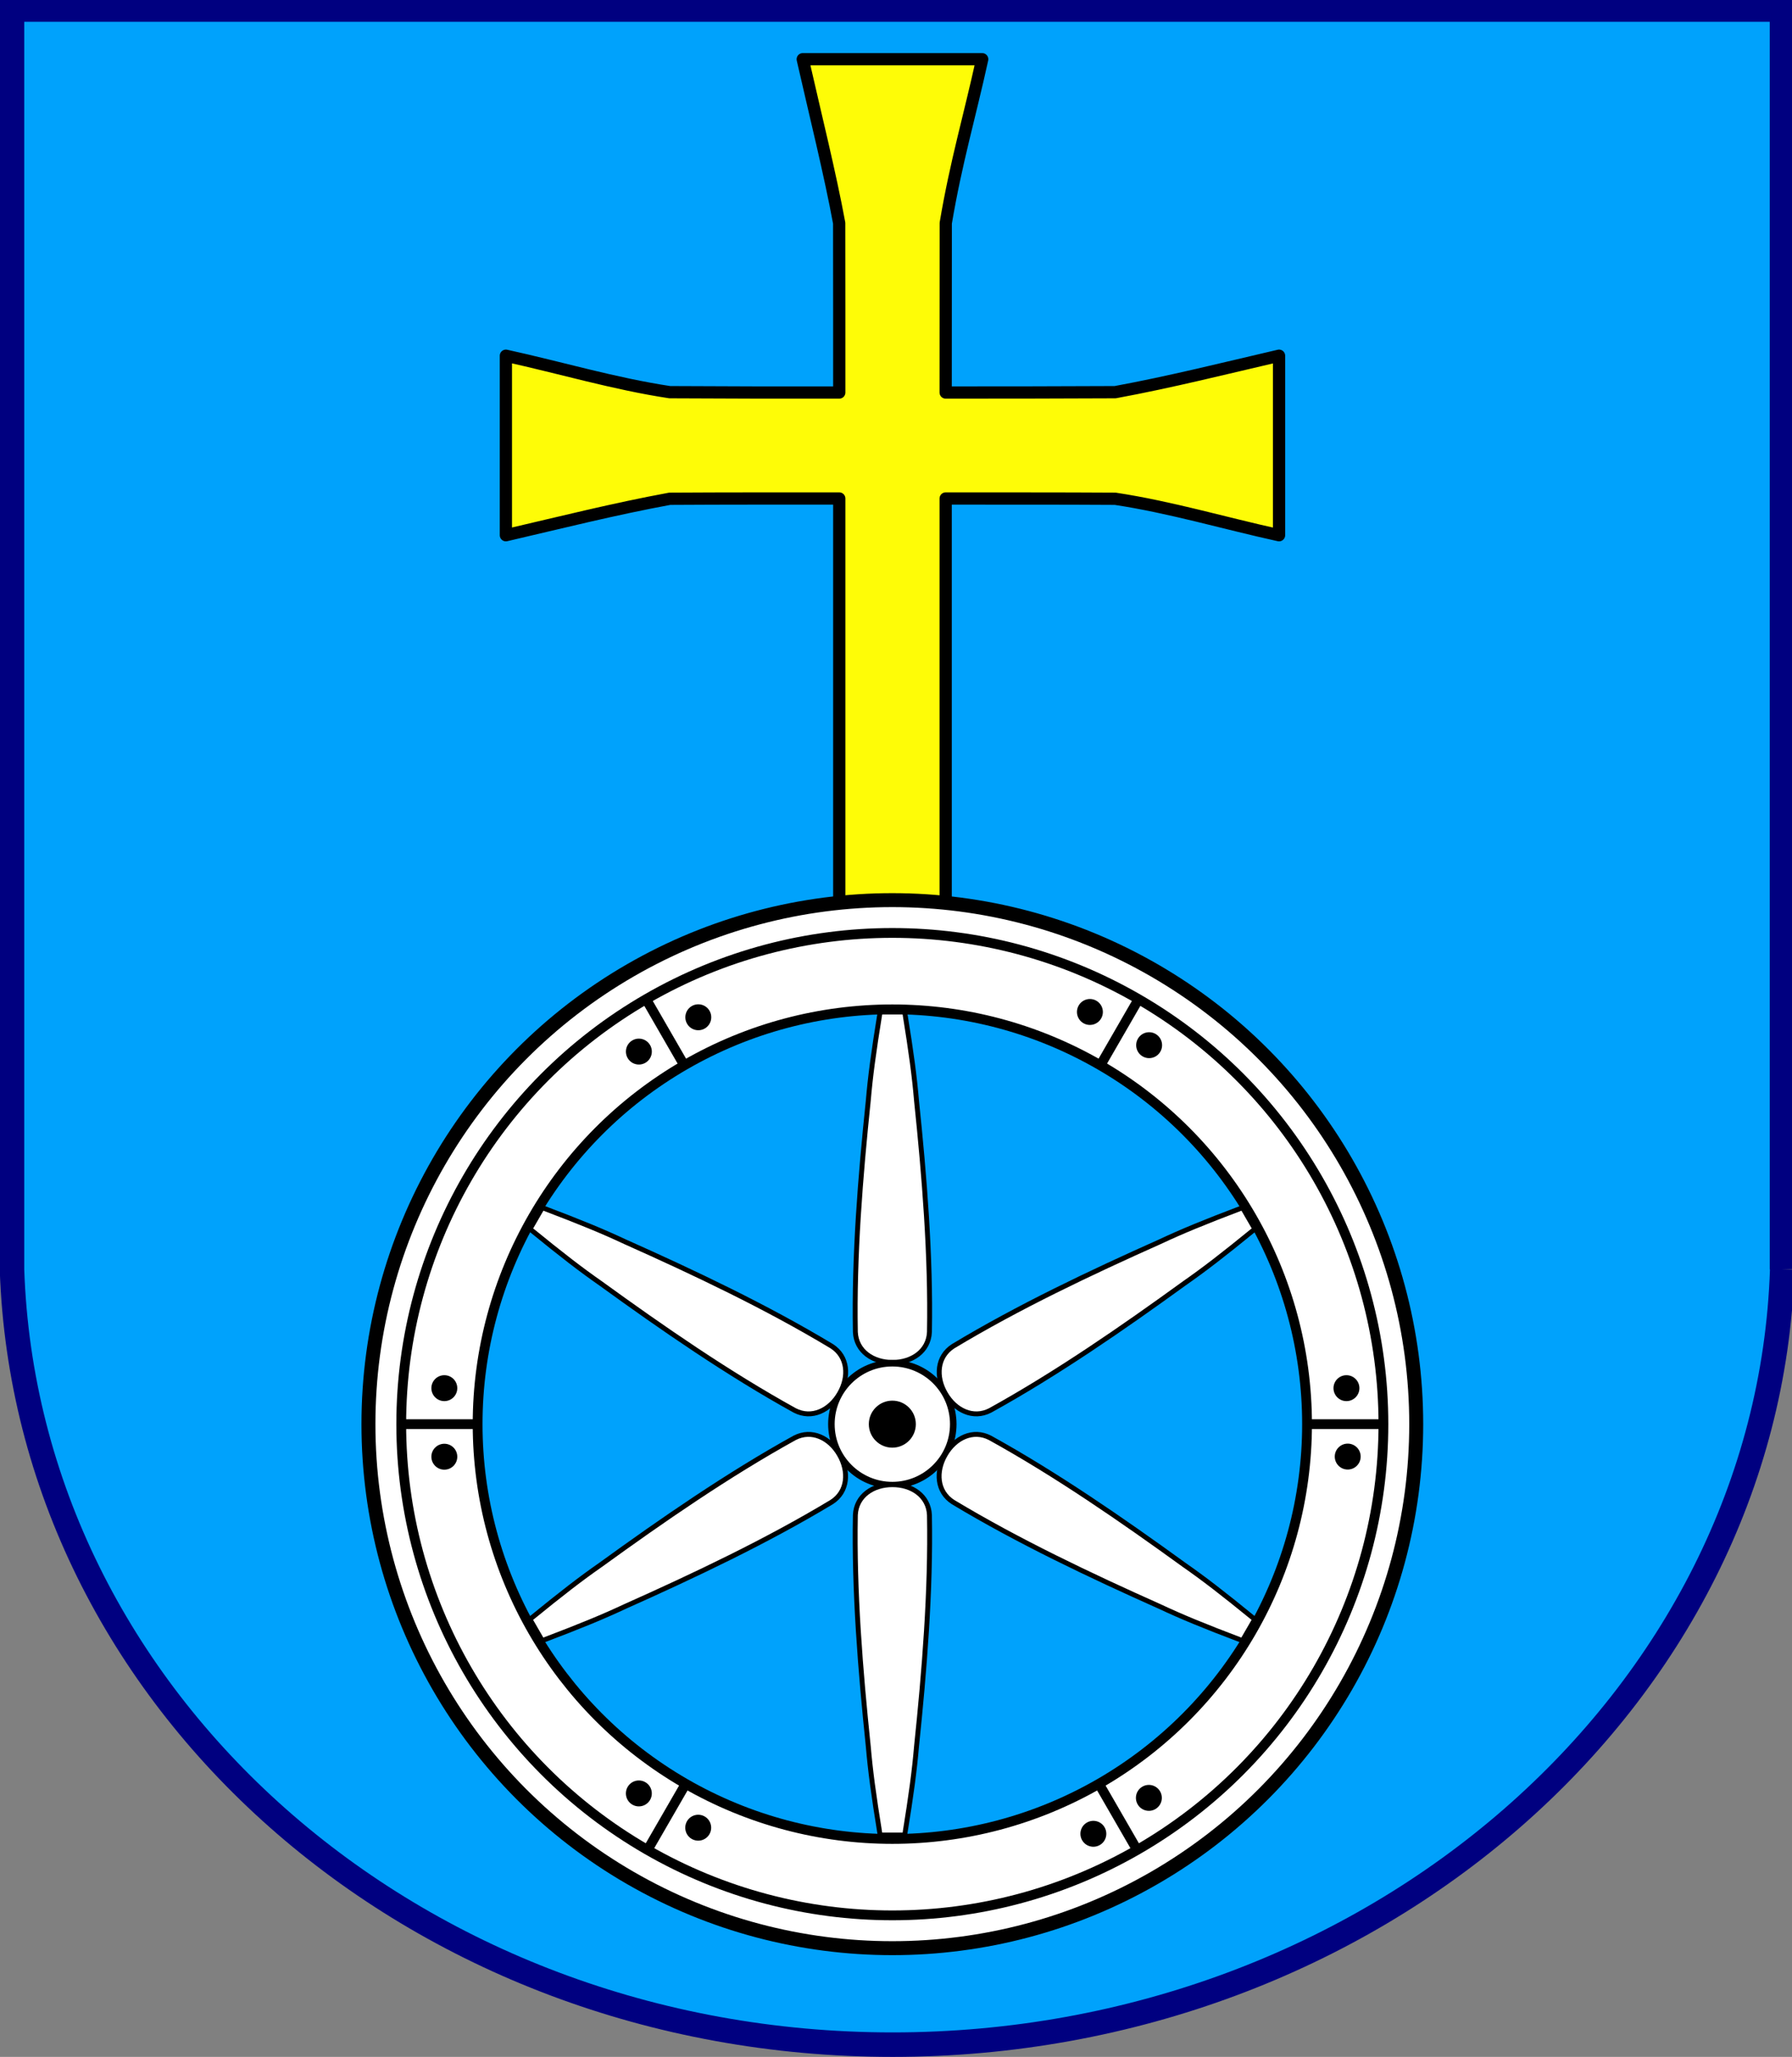
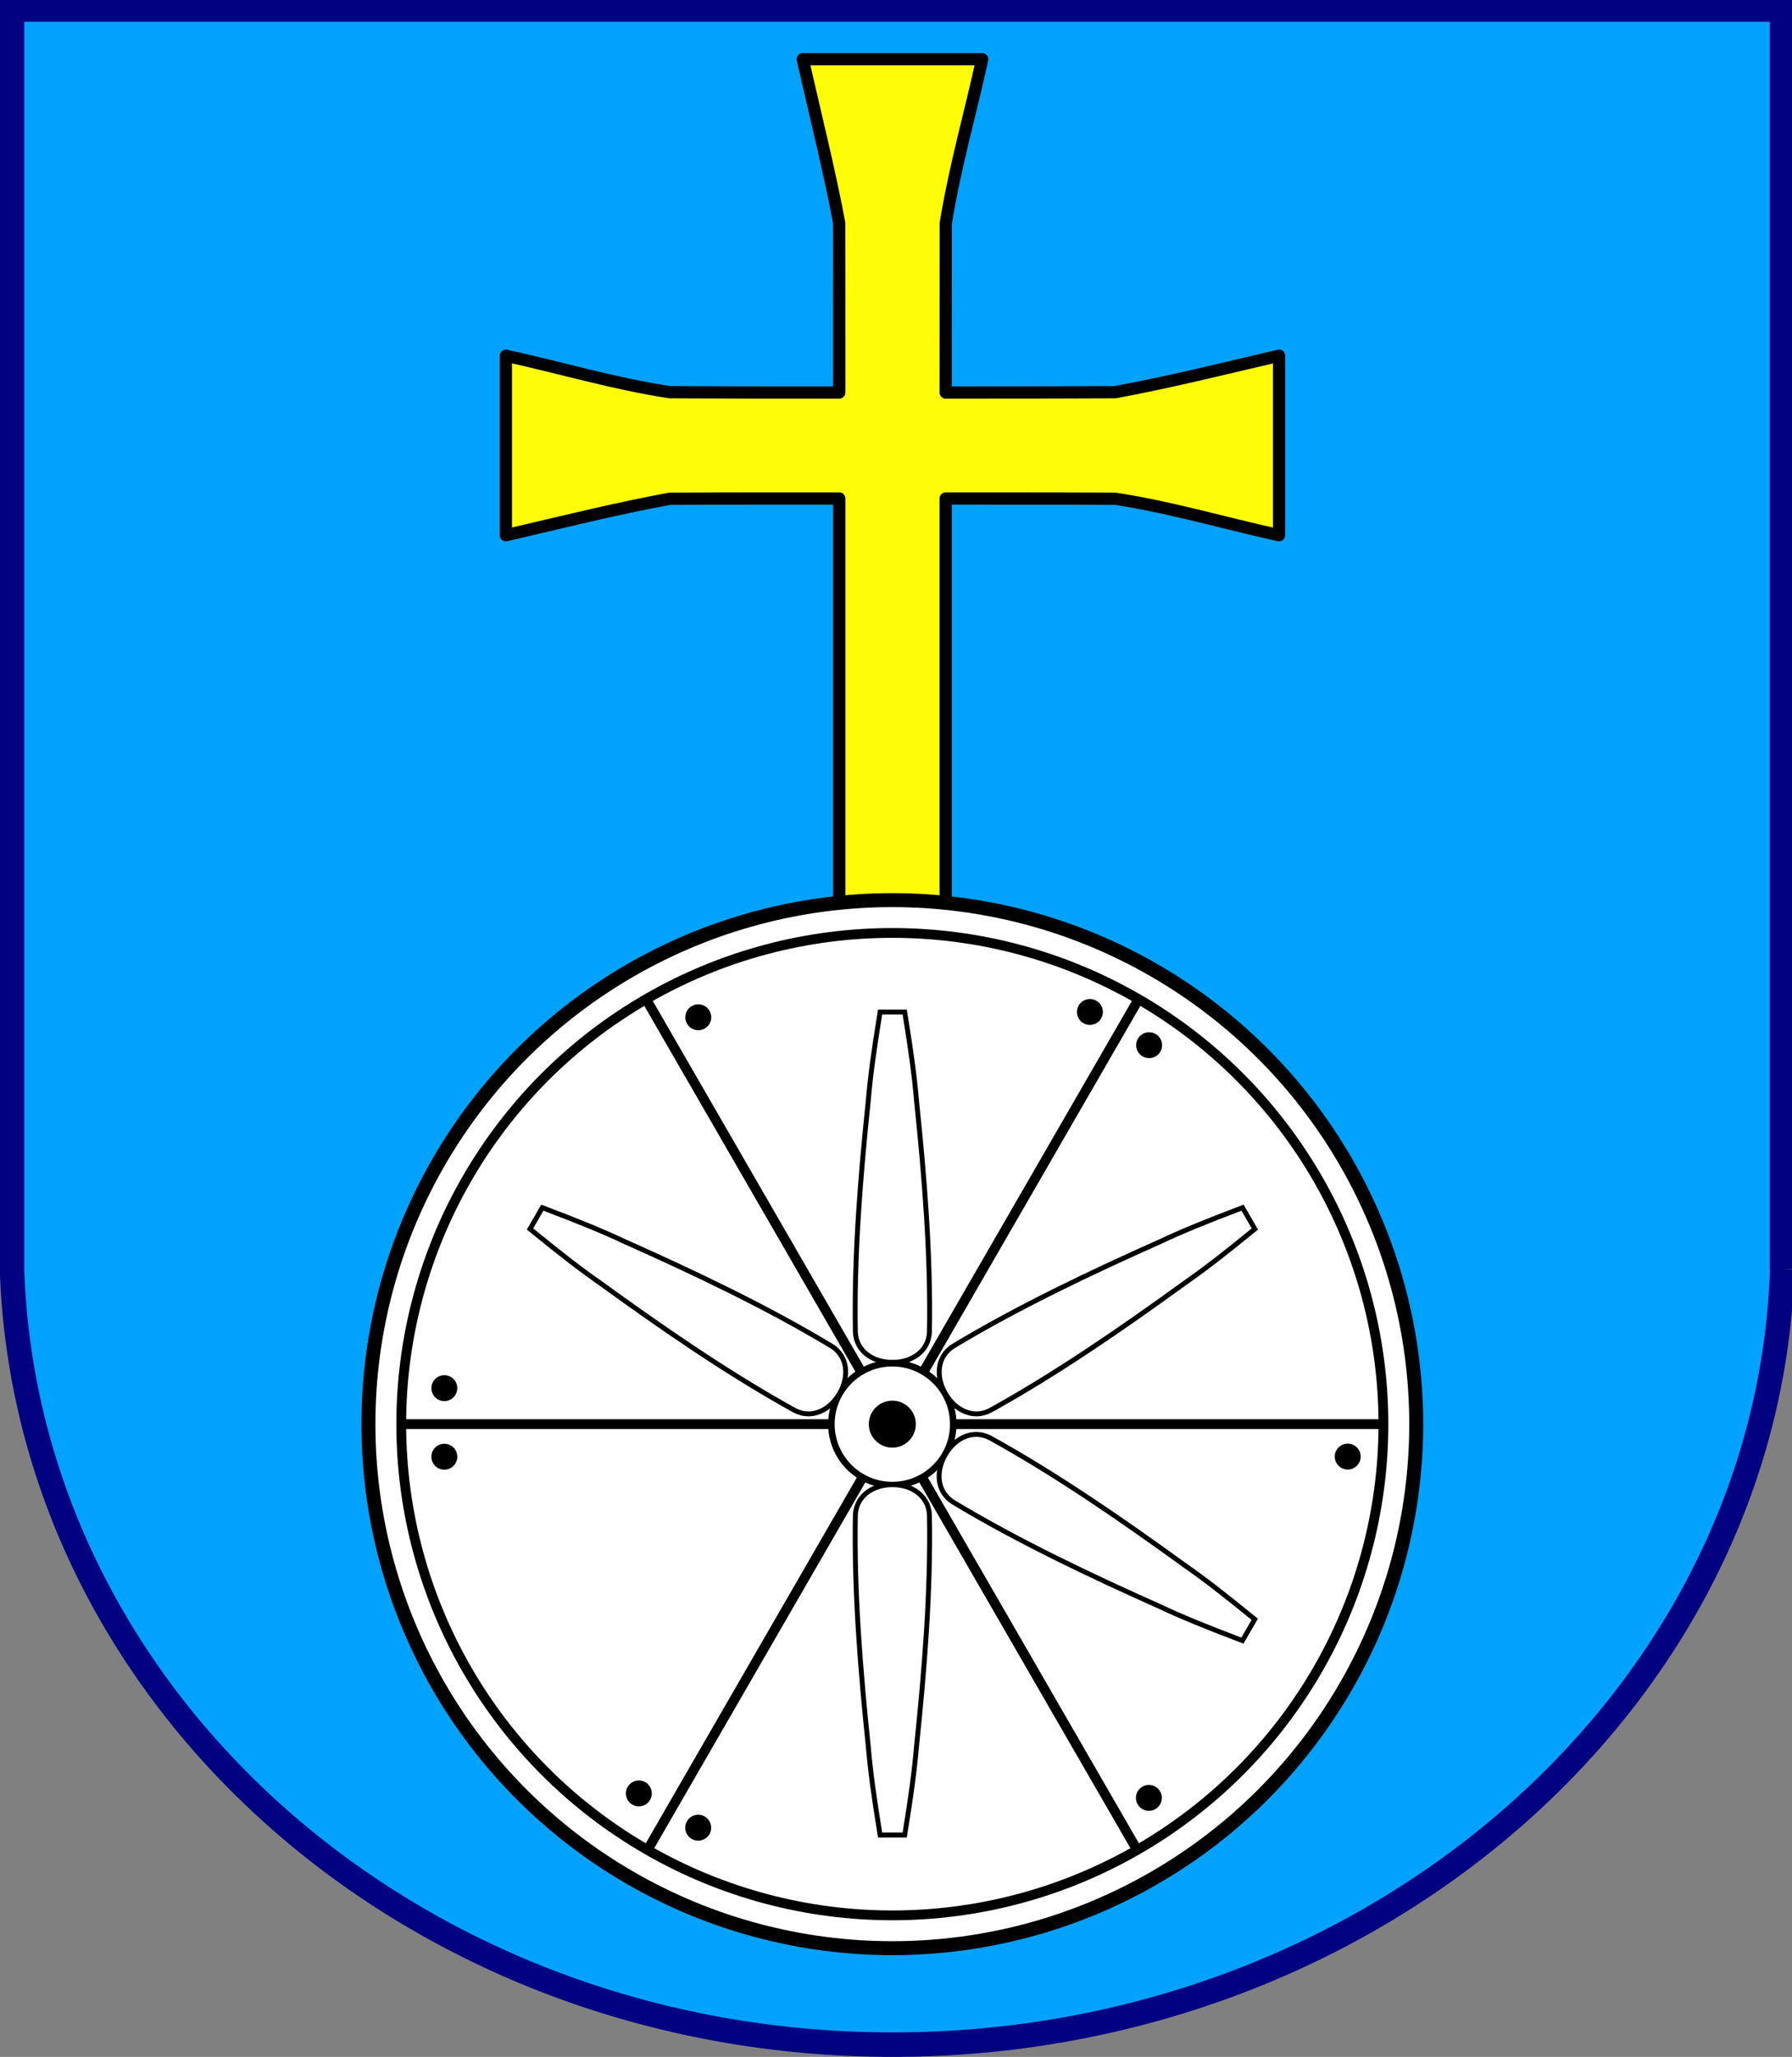
<svg xmlns="http://www.w3.org/2000/svg" width="732" height="840" version="1.1">
  <rect width="100%" height="100%" fill="#808080" stroke="none" />
  <title>Znak obce Velešovice</title>
  <rect x="95.64" y="335.7" width="0" height="8.485" fill="#009dfc" />
  <path d="m728 518.4c-5.746 175.5-167.4 316.6-363.4 316.6-196 0-353.8-141.2-359.7-316.6l2.021e-4 -514.5h723v514.5" fill="#00a2fc" fill-rule="evenodd" stroke="#000080" stroke-width="10" />
  <path d="m327.9 24.19c5.153 22.64 11.21 46.93 14.89 66.93 0.041 23.06 0.035 46.12 0.035 69.18-25.17 0.02-44.58 0.013-69.25-0.142-22.66-3.424-44.59-9.991-66.93-14.89v73.31c22.31-5.185 44.4-10.74 66.93-14.89 23.17-0.149 46.03-0.107 69.25-0.107v189.3h43.46v-189.3c23.22 0.021 46.08-0.04 69.25 0.107 22.66 3.424 44.59 9.991 66.93 14.89v-73.31c-22.31 5.185-44.4 10.74-66.93 14.89-23.21 0.12-46.03 0.142-69.25 0.142-0.015-23.06 0.01-46.12 0.035-69.18 4.191-24.89 9.713-43.32 14.89-66.93h-73.31z" fill="#fefc07" stroke="#000" stroke-linecap="square" stroke-linejoin="round" stroke-width="5" />
  <circle cx="364.5" cy="581.6" r="214" fill="#fff" stroke="#000" stroke-width="5.7" />
  <circle cx="364.5" cy="581.6" r="200.6" fill="#fff" stroke="#000" stroke-width="4" />
  <path d="m264.8 755c200.6-347.5 200.6-347.5 200.6-347.5" stroke="#000" stroke-width="4" />
  <path d="m163.9 581.6h401.3" stroke="#000" stroke-width="4" />
  <circle transform="rotate(-60)" cx="-503.8" cy="620.2" r="5.293" />
  <path d="m263.6 407.5c200.6 347.5 200.6 347.5 200.6 347.5" stroke="#000" stroke-width="4" />
  <circle transform="rotate(-60)" cx="-503.8" cy="592.2" r="5.293" />
  <circle cx="181.5" cy="594.9" r="5.293" />
  <circle cx="181.5" cy="566.9" r="5.293" />
  <a transform="matrix(1.14 0 0 1.14 346.8 -664.4)">
    <ellipse transform="matrix(13,0,0,1,-6034,480.5)" cx="477.9" cy="624.1" rx=".357" ry="4.643" />
  </a>
-   <circle cx="364.5" cy="581.6" r="169.4" fill="#00a2fc" stroke="#000" stroke-linecap="square" stroke-width="4" />
  <a transform="matrix(.57 -.987 .987 .57 -722.7 -26.41)">
    <ellipse transform="matrix(13,0,0,1,-6034,480.5)" cx="477.9" cy="624.1" rx=".357" ry="4.643" />
  </a>
  <circle transform="rotate(-60)" cx="-135.3" cy="592.2" r="5.293" />
-   <circle cx="550" cy="566.9" r="5.293" />
-   <circle transform="rotate(60)" cx="502.4" cy="-11.28" r="5.293" />
  <circle transform="rotate(60)" cx="502.4" cy="-39.31" r="5.293" />
  <a transform="matrix(.57 .987 -.987 .57 1435 -57.11)">
-     <ellipse transform="matrix(13,0,0,1,-6034,480.5)" cx="477.9" cy="624.1" rx=".357" ry="4.643" />
-   </a>
+     </a>
  <circle transform="rotate(60)" cx="870.5" cy="-39.31" r="5.293" />
  <path d="m359.5 413.3c-2.74 16.94-3.978 26.32-4.829 36.25-3.203 30.8-5.855 63.41-5.271 94.44 0.367 7.851 7.234 12.43 15.15 12.39 7.916 0.031 14.75-4.543 15.11-12.39 0.584-31.03-2.069-63.63-5.271-94.44-0.851-9.931-2.089-19.31-4.829-36.25h-5.013z" fill="#fff" stroke="#000" stroke-width="2" />
  <circle cx="364.5" cy="581.6" r="24.89" fill="#fff" stroke="#000" stroke-width="2.665" />
  <circle cx="364.5" cy="581.6" r="9.6" />
  <path d="m359.5 749.4c-2.74-16.94-3.978-26.32-4.829-36.25-3.203-30.8-5.855-63.41-5.271-94.44 0.367-7.851 7.234-12.43 15.15-12.39 7.916-0.031 14.75 4.543 15.11 12.39 0.584 31.03-2.069 63.63-5.271 94.44-0.851 9.931-2.089 19.31-4.829 36.25h-5.013z" fill="#fff" stroke="#000" stroke-width="2" />
  <path d="m216.5 501.9c13.3 10.84 20.8 16.6 28.98 22.31 25.07 18.17 51.98 36.77 79.15 51.78 6.983 3.608 14.38-0.052 18.31-6.923 3.985-6.84 3.439-15.04-3.177-19.29-26.58-16.02-56.14-30.03-84.42-42.65-9.026-4.228-17.76-7.843-33.81-13.94l-2.507 4.342z" fill="#fff" stroke="#000" stroke-width="2" />
  <path d="m507.5 670c-16.04-6.098-24.78-9.713-33.8-13.94-28.28-12.63-57.84-26.63-84.42-42.65-6.616-4.243-7.143-12.48-3.158-19.32 3.931-6.871 11.31-10.5 18.29-6.891 27.17 15.01 54.07 33.61 79.15 51.78 8.175 5.702 15.67 11.46 28.98 22.31l-2.507 4.342z" fill="#fff" stroke="#000" stroke-width="2" />
-   <path d="m221.5 670c16.04-6.098 24.78-9.713 33.81-13.94 28.28-12.63 57.84-26.63 84.42-42.65 6.616-4.243 7.143-12.48 3.158-19.32-3.931-6.871-11.31-10.5-18.29-6.891-27.16 15.01-54.07 33.61-79.15 51.78-8.175 5.702-15.67 11.46-28.98 22.31l2.507 4.342z" fill="#fff" stroke="#000" stroke-width="2" />
  <path d="m512.6 501.9c-13.3 10.84-20.8 16.6-28.98 22.31-25.07 18.17-51.98 36.77-79.15 51.78-6.983 3.608-14.38-0.052-18.31-6.923-3.985-6.84-3.439-15.04 3.177-19.29 26.58-16.02 56.14-30.03 84.42-42.65 9.026-4.228 17.76-7.843 33.8-13.94l2.507 4.342z" fill="#fff" stroke="#000" stroke-width="2" />
</svg>